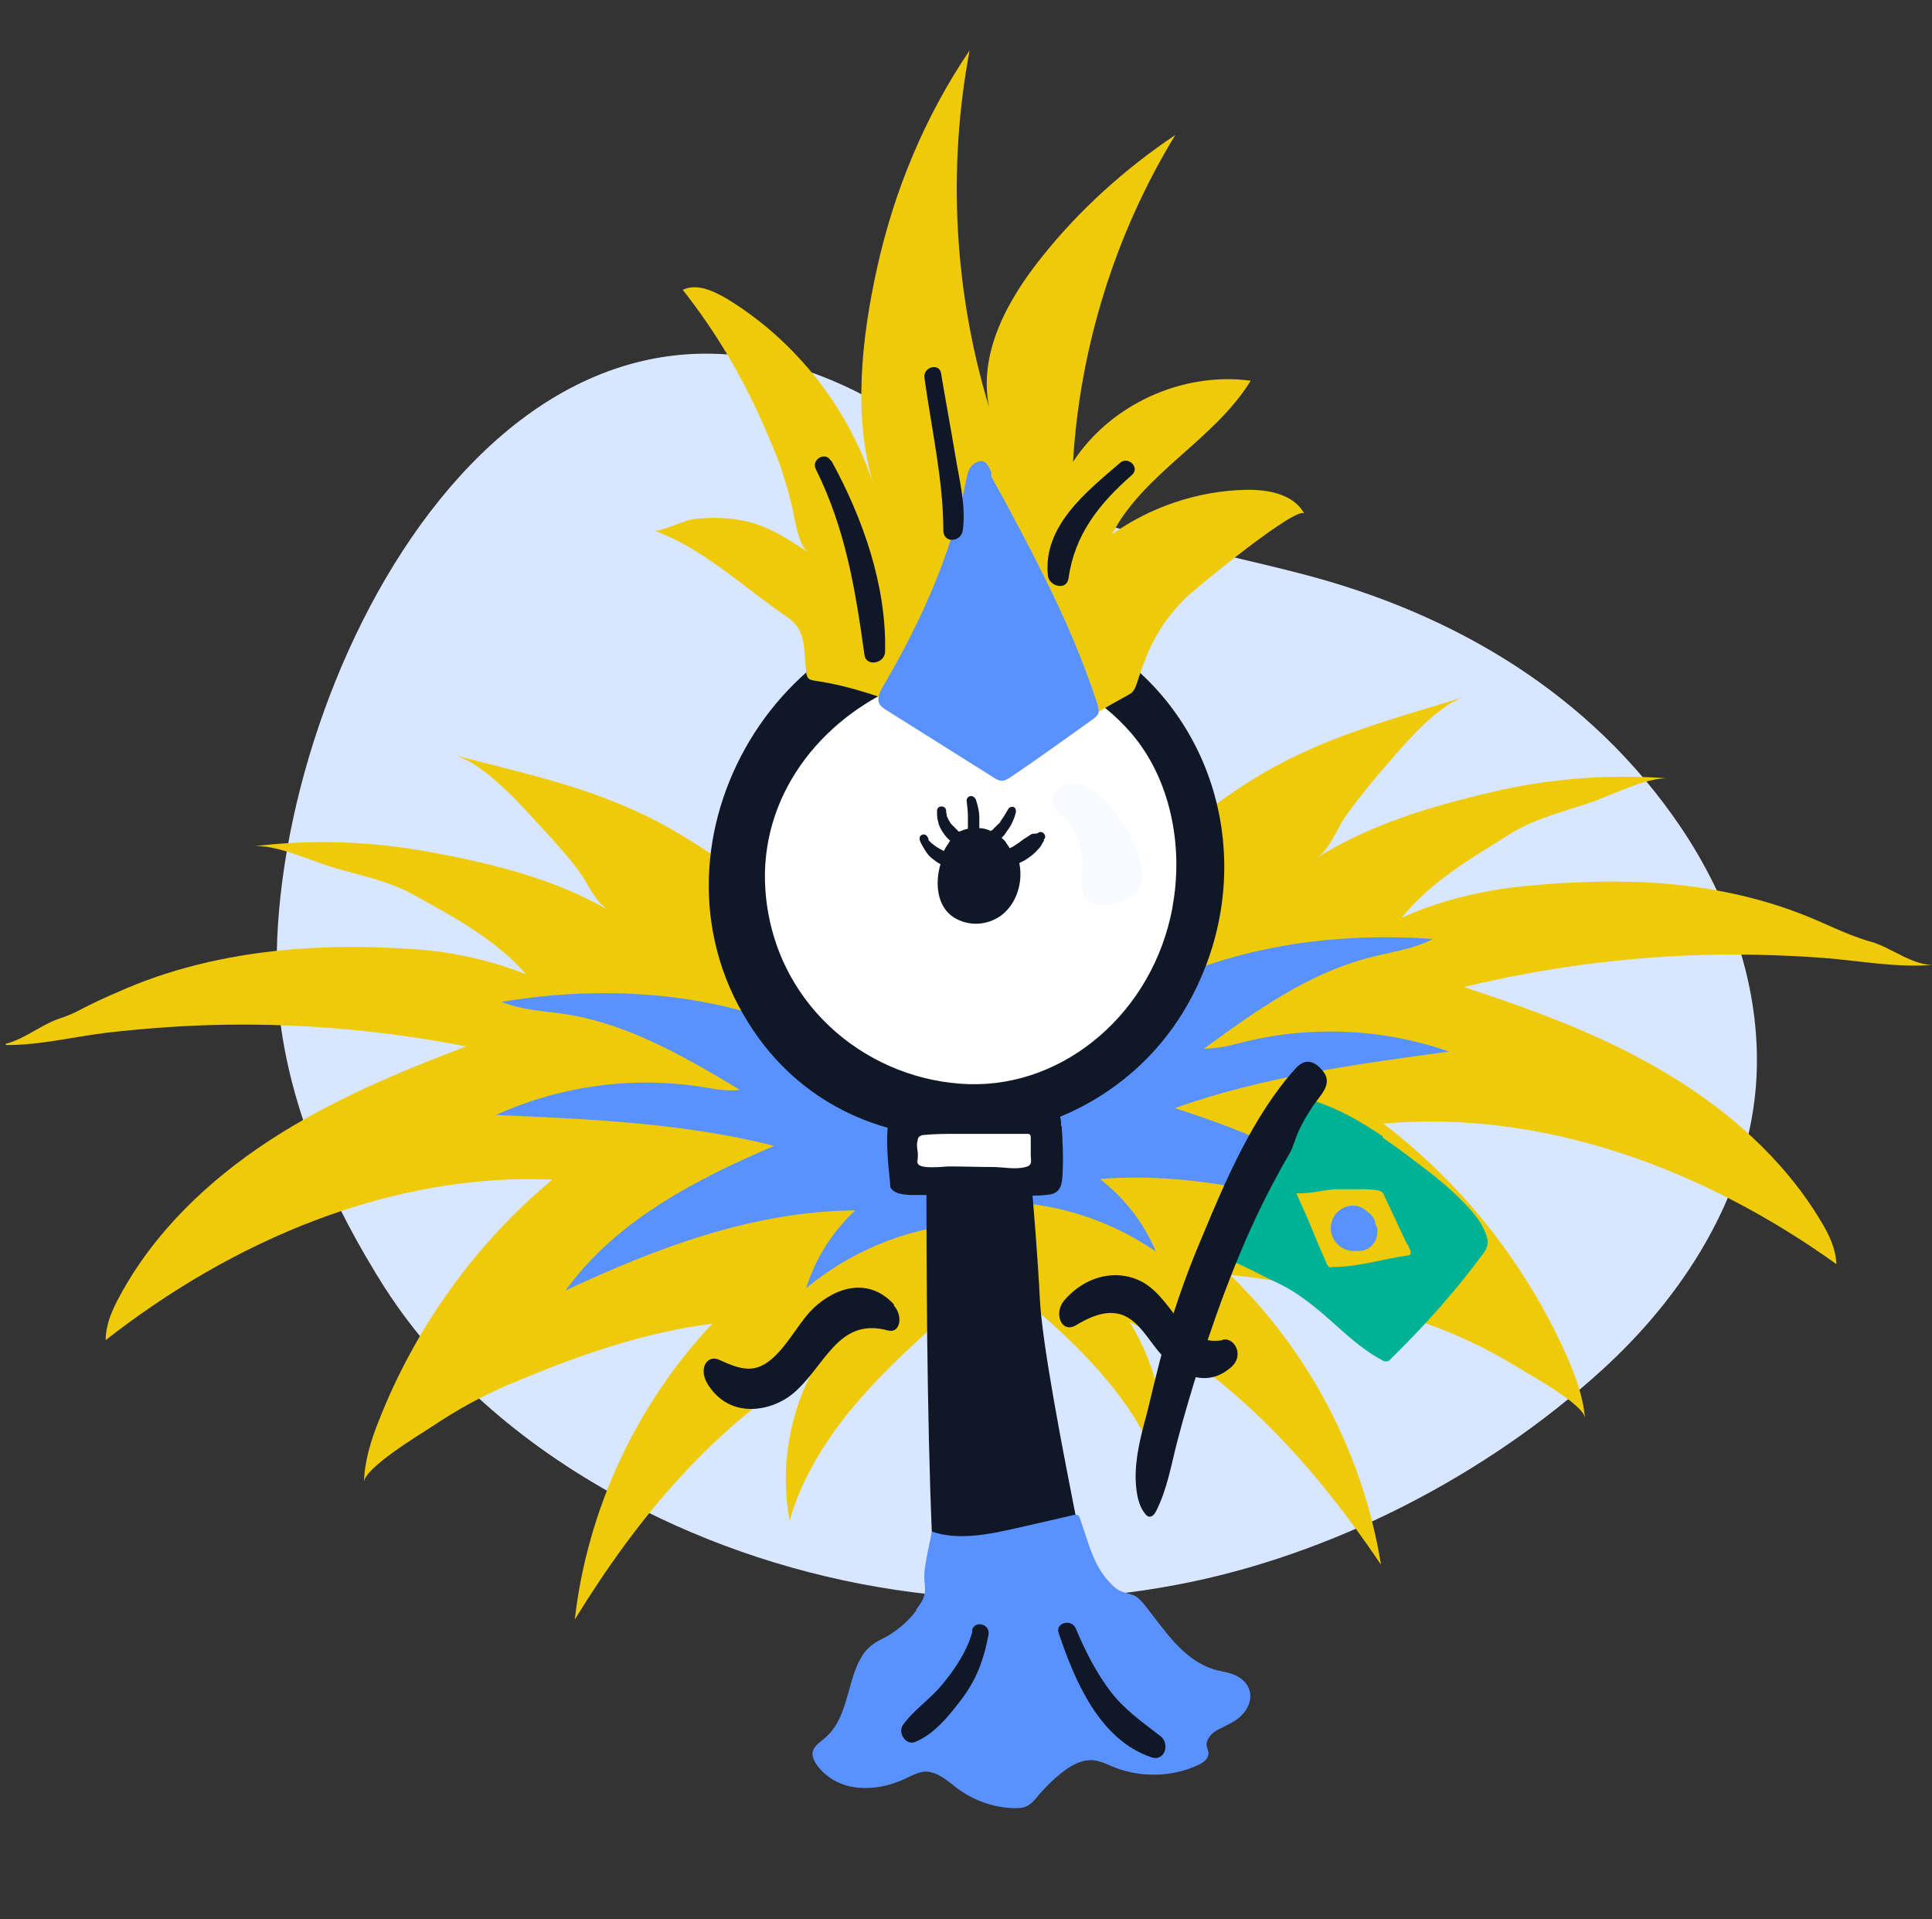
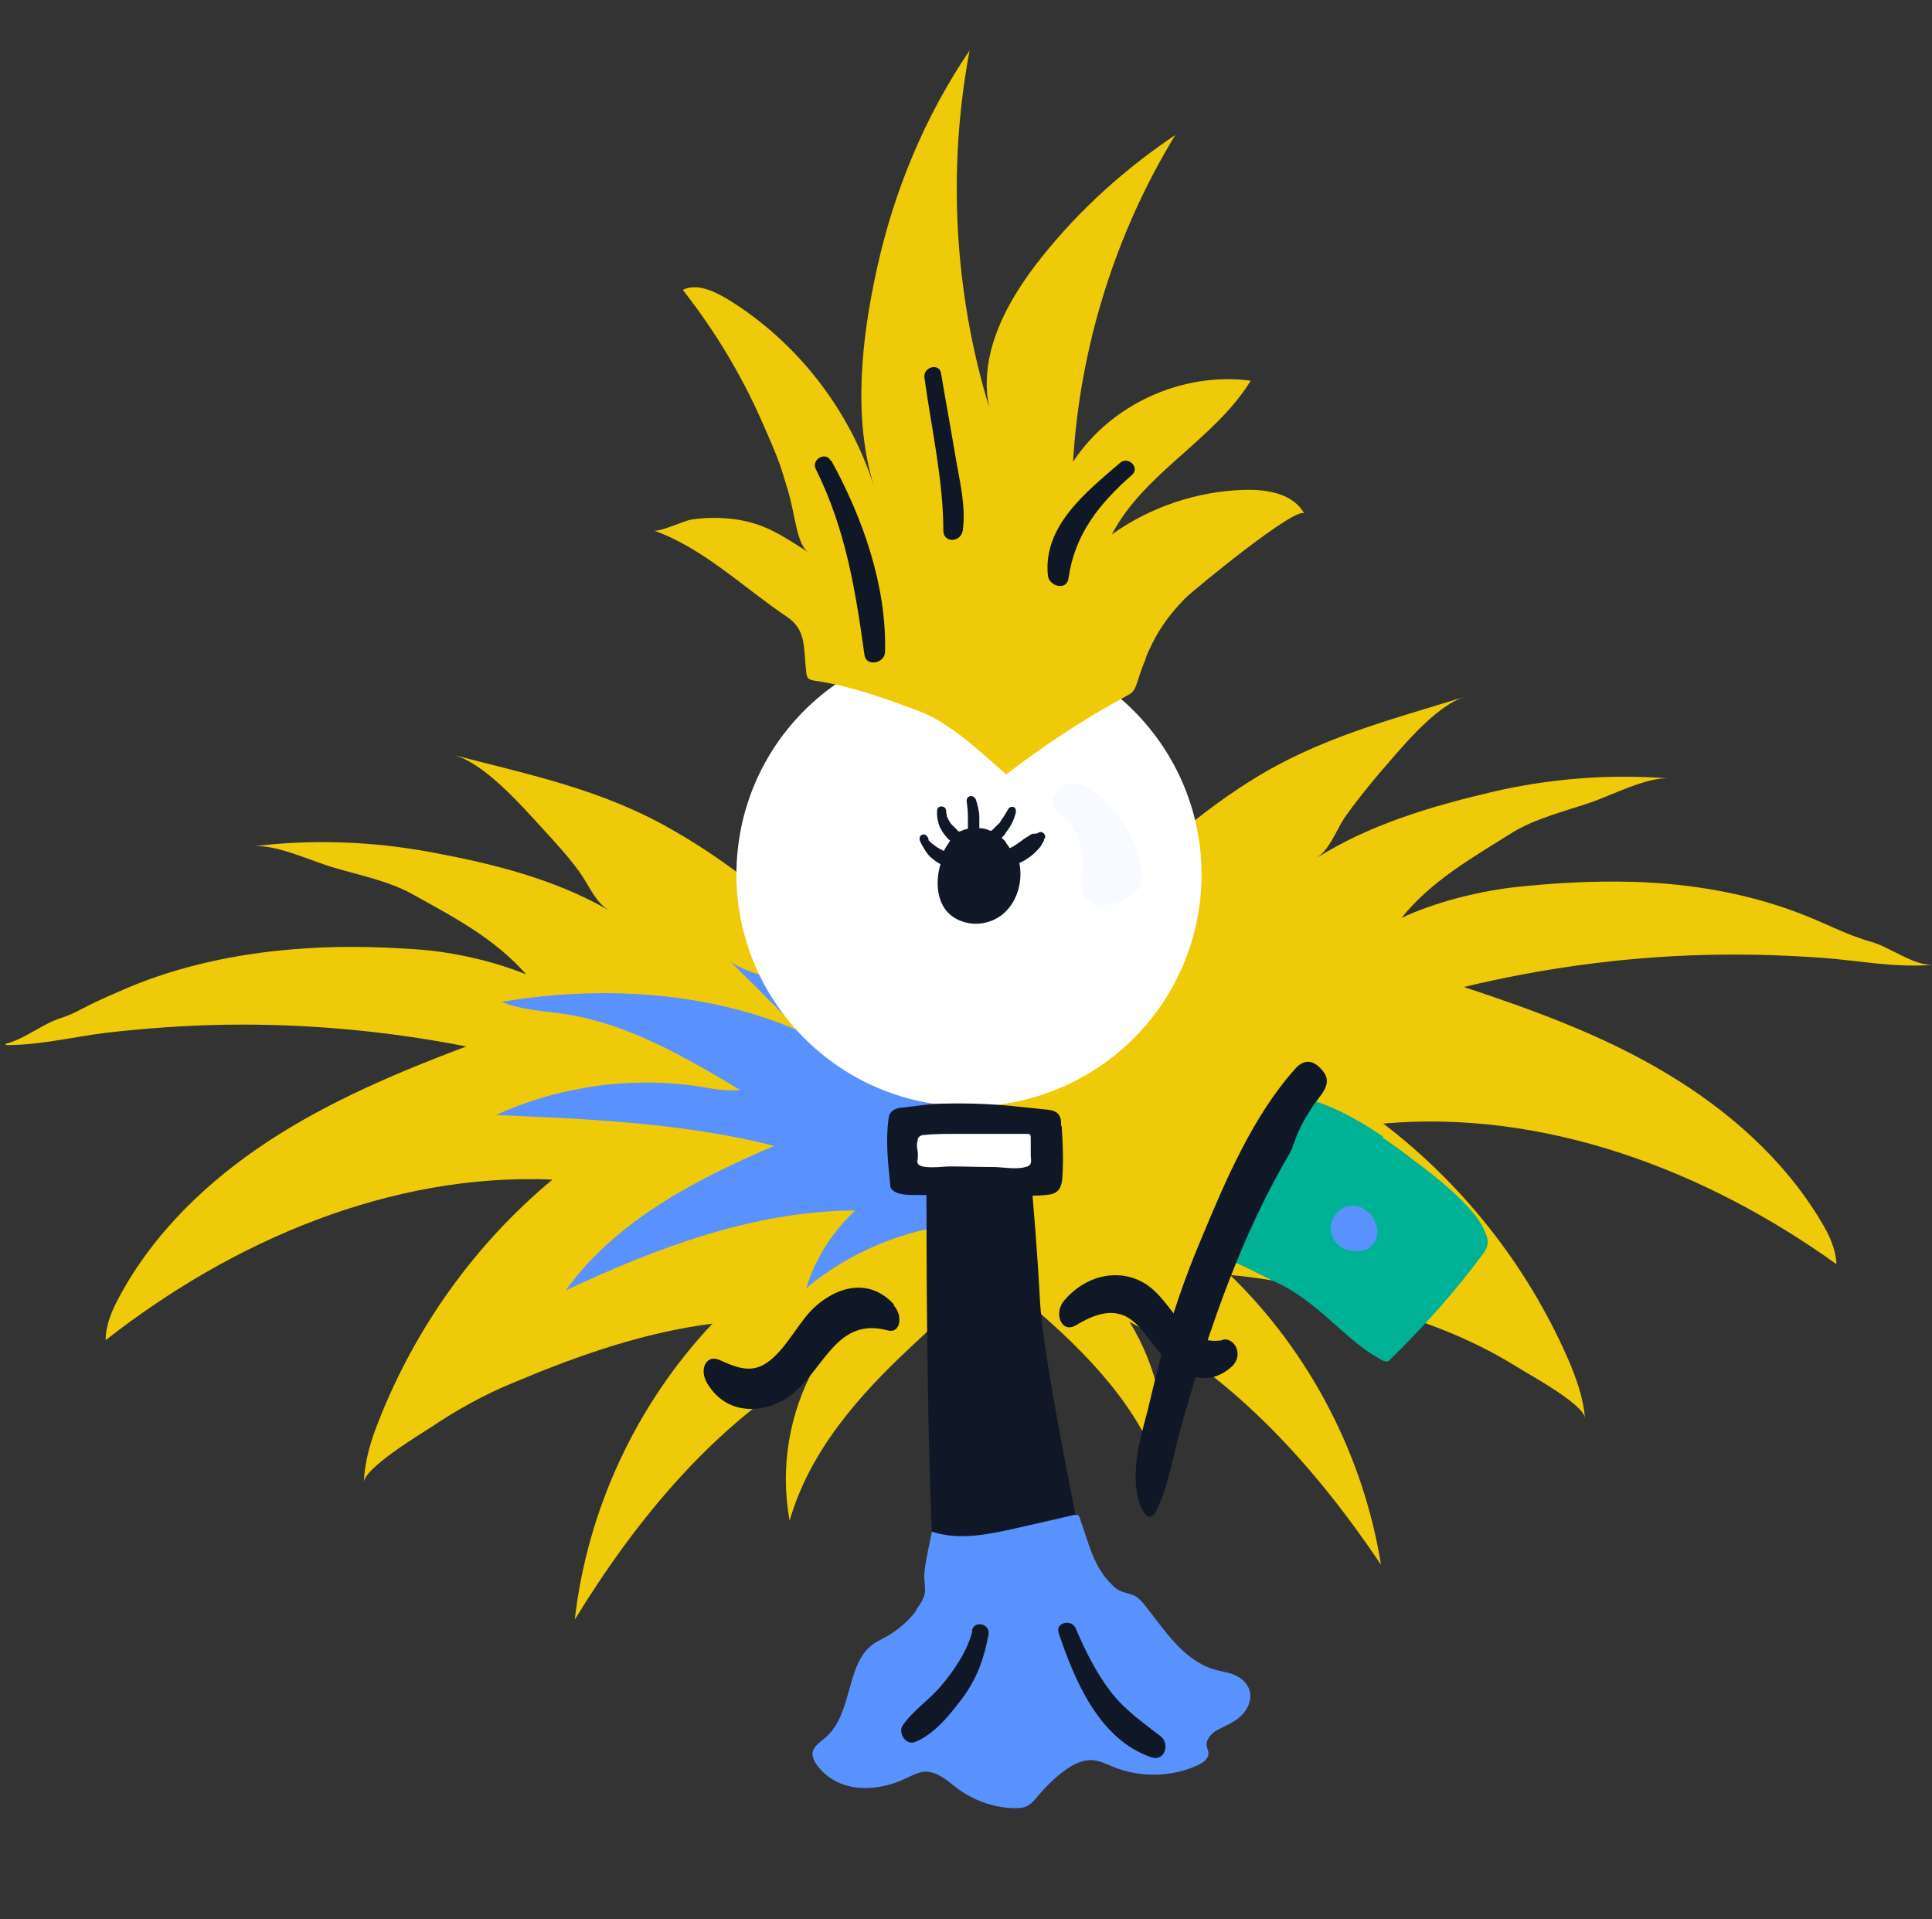
<svg xmlns="http://www.w3.org/2000/svg" width="302" height="300" viewBox="0 0 302 300" fill="none">
  <rect x="0" y="0" width="302" height="300" fill="#333333" stroke="none" />
  <g clip-path="url(#clip0_4875_11291)">
-     <path d="M58.675 198.93C59.211 199.734 59.657 200.538 60.193 201.342C69.393 215.633 83.058 226.797 98.064 234.747C124.144 248.591 154.959 253.235 183.987 247.698C208.103 243.142 232.308 230.638 250.439 214.114C263.122 202.592 273.036 187.051 274.465 169.902C275.626 155.522 270.714 141.053 262.586 129.084C248.563 108.452 227.306 95.858 203.458 89.695C190.775 86.391 177.735 84.068 165.32 79.513C152.458 74.779 143.526 65.401 131.2 59.953C76.449 35.748 40.633 111.221 43.401 155.433C44.384 170.706 50.725 185.89 58.585 198.752L58.675 198.93Z" fill="#D9E6FF" />
    <path d="M148.081 172.85C146.742 170.528 145.134 168.384 143.615 166.24C140.043 161.06 136.113 156.148 131.826 151.503C124.144 143.018 115.034 135.337 104.941 129.62C94.044 123.368 82.88 121.135 70.911 118.009C75.734 119.259 81.54 125.958 84.755 129.442C86.72 131.585 88.775 133.818 90.472 136.14C92.169 138.463 92.972 140.964 95.205 142.303C86.72 137.391 76.985 134.979 67.338 133.193C58.139 131.496 48.76 131.139 39.471 132.3C42.955 131.853 48.76 134.622 52.154 135.605C56.084 136.766 60.55 137.659 64.212 139.624C70.643 143.197 77.253 146.591 82.254 152.307C76.985 150.163 70.554 148.734 64.927 148.377C58.585 147.93 52.154 147.841 45.813 148.377C36.971 149.091 28.039 150.967 19.822 154.451C11.604 157.934 12.855 158.023 9.104 159.274C6.156 160.256 2.494 163.472 -0.632 163.293C5.263 163.65 10.8 162.132 16.695 161.417C22.948 160.703 29.2 160.256 35.452 160.167C47.957 159.988 60.55 161.149 72.876 163.561C62.247 167.58 51.619 172.046 42.062 178.298C32.505 184.55 24.02 192.678 18.66 202.682C17.499 204.825 16.517 207.058 16.517 209.47C36.345 193.929 61.086 183.3 86.363 184.372C74.305 194.375 64.927 207.505 59.211 222.064C57.96 225.19 56.978 228.405 56.888 231.71C56.888 229.477 65.641 224.207 67.428 223.046C71.536 220.277 75.913 217.866 80.557 215.99C90.561 211.792 100.475 208.309 111.372 206.88C99.493 219.474 91.811 235.908 89.846 253.146C99.493 237.426 111.55 222.778 127.449 213.489C123.34 220.813 121.911 229.477 123.43 237.694C126.556 226.798 134.237 218.134 142.365 210.542C150.493 202.95 148.349 205.272 149.6 201.253C151.297 195.894 150.404 191.696 150.314 186.337C150.314 184.461 151.207 182.853 151.029 180.888C150.761 177.941 149.6 175.261 148.081 172.761V172.85Z" fill="#EFCA08" />
    <path d="M154.423 167.134C155.673 164.811 157.192 162.578 158.531 160.345C161.836 154.986 165.587 149.895 169.607 145.072C176.931 136.319 185.684 128.191 195.509 122.028C206.137 115.33 217.213 112.561 229.003 108.899C224.269 110.328 218.731 117.295 215.605 120.867C213.729 123.1 211.854 125.422 210.157 127.834C208.817 129.888 207.835 132.836 205.691 134.175C213.997 128.906 223.644 126.048 233.111 123.815C242.222 121.671 251.6 120.957 260.889 121.671C257.406 121.403 251.689 124.44 248.385 125.512C244.455 126.851 240.078 127.923 236.505 130.067C230.253 133.997 223.733 137.659 219.088 143.464C224.269 141.053 230.61 139.445 236.237 138.731C242.579 138.016 248.92 137.659 255.351 137.838C264.283 138.105 273.215 139.624 281.521 142.839C285.273 144.268 288.667 146.144 292.507 147.216C295.455 148.02 299.206 151.056 302.332 150.789C296.437 151.324 290.81 150.163 284.915 149.717C278.663 149.27 272.411 149.091 266.069 149.27C253.565 149.627 241.061 151.324 228.824 154.272C239.631 157.845 250.439 161.775 260.174 167.58C269.999 173.386 278.842 181.156 284.647 190.892C285.898 192.946 286.97 195.179 287.059 197.591C266.516 182.853 241.418 173.386 216.23 175.619C228.645 185.086 238.649 197.769 244.991 212.15C246.33 215.186 247.491 218.402 247.759 221.706C247.67 219.474 238.649 214.65 236.863 213.489C232.665 210.899 228.11 208.755 223.465 207.058C213.283 203.307 203.19 200.27 192.293 199.288C204.708 211.346 213.104 227.423 215.873 244.572C205.602 229.298 192.919 215.186 176.573 206.612C180.95 213.757 182.826 222.332 181.665 230.638C178.092 219.92 169.964 211.614 161.568 204.379C158.442 201.699 155.405 199.377 153.887 195.447C151.922 190.177 152.636 185.89 152.458 180.531C152.458 178.656 151.475 177.048 151.565 175.172C151.743 172.225 152.726 169.545 154.155 166.955L154.423 167.134Z" fill="#EFCA08" />
    <path d="M152.994 179.102C152.547 178.209 151.922 177.226 151.029 176.154C147.992 172.135 144.33 168.562 140.4 165.347C136.381 162.132 132.093 159.273 127.628 156.773C125.395 155.522 123.162 154.361 120.839 153.2C118.964 152.307 115.391 151.503 113.962 150.074C117.713 153.825 121.465 157.576 125.127 161.238C110.836 154.897 93.776 154.004 78.414 156.594C81.629 157.934 85.291 158.023 88.685 158.559C98.421 160.167 107.174 165.258 115.659 170.349C113.515 170.617 111.372 170.17 109.228 169.813C98.51 168.205 87.346 169.813 77.521 174.279C92.169 174.904 106.906 175.529 121.018 179.102C108.692 184.372 96.277 190.802 88.417 201.699C102.708 195 117.892 189.284 133.701 189.195C130.128 192.499 127.449 196.697 126.02 201.342C132.808 195.715 141.293 192.142 149.957 191.338C150.671 191.338 151.386 191.16 151.922 190.713C152.458 190.267 152.636 189.641 152.815 189.016C154.155 184.55 154.512 182.139 152.815 179.013L152.994 179.102Z" fill="#5992FF" />
-     <path d="M151.743 175.797C152.101 174.815 152.636 173.832 153.44 172.671C156.12 168.384 159.425 164.454 162.997 160.971C166.659 157.398 170.679 154.182 174.966 151.235C179.253 148.287 179.253 148.377 181.397 147.126C183.183 146.055 186.666 144.983 188.006 143.464C184.612 147.484 181.218 151.592 177.913 155.612C191.579 148.02 208.46 145.608 224.001 146.769C220.875 148.377 217.302 148.823 213.908 149.717C204.351 152.217 196.134 158.112 188.185 163.918C190.328 163.918 192.472 163.382 194.526 162.846C205.066 160.256 216.32 160.792 226.502 164.365C212.032 166.33 197.384 168.295 183.63 173.207C196.402 177.316 209.353 182.675 218.106 192.678C203.279 187.319 187.649 183.032 171.929 184.282C175.77 187.23 178.806 191.16 180.682 195.626C173.447 190.624 164.694 187.855 155.852 187.855C155.137 187.855 154.423 187.855 153.798 187.408C153.262 187.051 152.994 186.426 152.726 185.801C150.939 181.514 150.403 179.102 151.743 175.887V175.797Z" fill="#5992FF" />
    <path d="M216.23 177.673C212.926 175.44 209.442 173.386 205.602 172.135C204.976 171.956 204.351 171.778 203.637 171.778C202.029 171.778 200.778 173.207 199.707 174.547C195.062 180.62 192.74 187.676 190.15 194.643C190.06 194.911 189.971 195.179 189.971 195.447C189.971 196.161 190.775 196.429 191.4 196.697C194.258 197.68 196.849 199.198 199.528 200.449C202.118 201.61 204.44 203.396 206.584 205.183C209.621 207.773 212.39 210.631 215.873 212.507C216.141 212.685 216.498 212.864 216.856 212.774C217.124 212.774 217.302 212.507 217.481 212.328C222.572 207.326 227.395 201.967 231.682 196.161C232.04 195.715 232.397 195.179 232.486 194.643C232.665 194.018 232.486 193.393 232.218 192.767C231.682 191.338 230.7 189.999 229.628 188.837C227.038 185.979 224.001 183.568 220.964 181.335C219.356 180.084 217.749 178.923 216.052 177.762L216.23 177.673Z" fill="#00B295" />
    <path d="M202.029 179.281C202.118 179.013 202.297 178.655 202.386 178.387C203.011 176.422 204.083 174.636 205.244 172.85C206.405 171.153 208.37 169.456 206.852 167.491C205.334 165.526 203.815 165.526 202.476 167.044C195.955 174.279 191.579 184.461 187.917 193.303C185.237 199.556 183.004 206.076 181.307 212.685C179.61 219.295 179.789 219.116 178.896 222.332C178.003 225.726 177.199 229.298 177.645 232.871C177.824 234.3 178.181 235.64 179.074 236.712C179.253 236.89 179.432 237.069 179.7 237.069C180.146 237.069 180.503 236.622 180.682 236.265C182.468 232.782 183.094 228.852 184.076 225.1C185.148 220.992 186.398 216.883 187.649 212.864C190.954 202.682 194.705 192.678 199.885 183.3C200.6 181.871 201.493 180.62 202.118 179.191L202.029 179.281Z" fill="#101828" />
-     <path d="M219.982 194.554C218.731 191.964 217.57 189.373 216.32 186.783C216.32 186.605 216.141 186.515 216.052 186.337C215.873 186.158 215.605 186.158 215.427 186.069C213.997 185.801 212.568 185.89 211.139 185.89C210.246 185.89 209.442 185.89 208.549 185.89C206.584 186.069 204.619 186.605 202.654 186.515C203.279 188.034 203.994 189.463 204.619 190.981C205.512 193.125 206.406 195.358 207.388 197.501C207.388 197.68 207.567 197.859 207.745 198.037C207.924 198.126 208.103 198.126 208.281 198.037C212.39 198.037 216.052 196.787 219.982 196.251C220.16 196.251 220.25 196.251 220.428 196.072C220.607 195.894 220.428 195.626 220.428 195.358C220.25 195 220.071 194.643 219.982 194.375V194.554Z" fill="#EFCA08" />
    <path d="M215.159 191.785C215.159 191.606 215.069 191.517 214.98 191.338C214.98 191.249 214.98 191.16 214.98 191.07C214.801 190.356 214.355 189.82 213.819 189.463C213.462 189.105 212.926 188.748 212.39 188.57C210.157 187.944 208.013 189.731 208.013 191.964C208.013 194.018 209.8 195.626 211.765 195.536C212.479 195.536 213.194 195.536 213.819 195.179C214.98 194.465 215.516 193.125 215.248 191.785H215.159Z" fill="#5992FF" />
    <path d="M153.351 173.475C148.439 173.743 144.598 168.92 144.777 178.119C144.955 187.319 144.151 262.346 149.51 272.438C158.531 281.549 174.609 273.957 174.609 270.205C174.609 266.454 163.265 216.883 162.551 203.128C161.836 189.373 160.139 173.564 160.139 173.564" fill="#101828" />
    <path d="M187.627 140.414C189.685 120.493 175.165 102.67 155.195 100.606C135.224 98.543 117.366 113.019 115.308 132.94C113.249 152.862 127.769 170.684 147.74 172.748C167.71 174.812 185.568 160.335 187.627 140.414Z" fill="white" />
-     <path d="M174.251 102.021C167.999 97.555 160.496 94.965 152.458 94.876C120.304 94.876 98.242 134.443 118.696 162.4C135.398 185.176 171.214 181.871 185.416 157.398C196.581 138.105 191.579 114.347 174.341 102.021H174.251ZM183.272 141.857C180.236 158.202 166.481 169.902 151.475 169.456C136.291 169.009 121.733 157.844 119.768 140.517C116.374 110.774 156.834 91.392 176.841 114.615C182.915 121.671 185.059 132.21 183.272 141.767V141.857Z" fill="#101828" />
    <path d="M177.377 139.534C177.645 139.356 177.824 139.088 178.003 138.82C178.806 137.569 178.628 135.872 178.181 134.443C177.377 131.496 175.948 128.727 173.894 126.494C172.286 124.708 169.696 121.849 167.106 122.564C165.766 122.921 163.98 124.44 164.605 125.958C165.23 127.476 166.034 127.209 166.481 127.744C167.195 128.548 167.731 129.352 168.178 130.335C169.071 132.3 169.339 134.443 169.16 136.498C169.16 137.748 168.892 139.177 169.607 140.249C170.679 141.767 173.001 141.678 174.787 141.053C175.68 140.695 176.573 140.338 177.288 139.624L177.377 139.534Z" fill="#F7FAFF" />
    <path d="M161.568 130.335C161.657 130.246 161.479 130.335 161.39 130.335C161.39 130.335 161.3 130.335 161.211 130.424C161.032 130.424 160.943 130.603 160.764 130.692C160.496 130.871 160.318 130.96 160.05 131.139C159.603 131.496 159.067 131.853 158.531 132.211C158.263 132.389 158.085 132.478 157.817 132.568C157.638 132.211 157.37 131.943 157.192 131.585C157.013 131.317 156.745 131.139 156.566 130.96C156.834 130.692 157.102 130.424 157.281 130.067C157.995 129.174 158.531 128.102 158.799 126.941C158.799 126.584 158.799 126.316 158.442 126.137C158.174 126.048 157.817 126.137 157.638 126.405C157.37 126.851 157.102 127.298 156.834 127.745C156.656 127.923 156.566 128.191 156.388 128.37C156.388 128.37 156.388 128.459 156.298 128.549C156.298 128.638 156.12 128.727 156.03 128.816C155.852 128.995 155.673 129.174 155.495 129.352C155.495 129.352 155.316 129.531 155.227 129.62C155.227 129.62 155.227 129.62 155.137 129.71C155.137 129.71 154.959 129.799 154.869 129.888C154.333 129.62 153.708 129.442 153.083 129.442C153.083 129.352 153.083 129.174 153.083 129.084C153.083 128.638 153.083 128.191 153.083 127.745C153.083 126.762 152.815 125.869 152.547 124.976C152.368 124.619 152.011 124.351 151.654 124.44C151.207 124.529 151.029 124.976 151.118 125.333C151.207 126.048 151.297 126.851 151.297 127.655C151.297 128.102 151.297 128.459 151.297 128.906C151.297 128.995 151.297 129.084 151.297 129.174V129.352C151.297 129.352 151.297 129.442 151.297 129.531C150.85 129.62 150.403 129.799 149.957 129.978C149.778 129.978 149.689 129.799 149.6 129.71C149.6 129.71 149.421 129.531 149.332 129.442C149.153 129.263 148.974 129.084 148.796 128.906C148.796 128.906 148.796 128.906 148.706 128.816C148.706 128.816 148.528 128.638 148.528 128.549C148.439 128.37 148.26 128.191 148.171 127.923C148.171 127.834 148.081 127.745 147.992 127.566C147.992 127.566 147.992 127.477 147.992 127.387C147.992 127.298 147.992 127.209 147.903 127.03V126.941C147.903 126.941 147.903 126.851 147.903 126.762C147.903 126.405 147.635 126.048 147.188 126.048C146.741 126.048 146.474 126.316 146.474 126.762C146.474 127.387 146.474 127.923 146.652 128.459C146.741 128.995 147.009 129.531 147.367 130.067C147.724 130.603 148.081 131.049 148.528 131.407C148.528 131.407 148.349 131.585 148.349 131.675C148.081 132.121 147.724 132.568 147.545 133.014C147.188 132.836 146.831 132.657 146.563 132.478C146.384 132.389 146.206 132.211 146.027 132.121C146.027 132.121 146.027 132.121 145.938 132.032C145.938 132.032 145.759 131.853 145.67 131.853C145.491 131.675 145.312 131.496 145.134 131.317C145.134 131.317 145.134 131.228 145.134 131.139C145.134 131.049 145.044 130.871 144.955 130.781C144.776 130.424 144.33 130.335 144.062 130.513C143.705 130.692 143.705 131.139 143.794 131.407C143.973 131.853 144.241 132.3 144.509 132.746C144.776 133.193 145.134 133.729 145.58 134.086C146.027 134.443 146.474 134.801 147.009 135.069C146.116 138.105 146.474 141.678 149.064 143.375C151.297 144.804 154.244 144.715 156.477 143.107C158.889 141.321 159.96 137.927 159.335 134.89C159.692 134.711 160.139 134.533 160.496 134.265C161.032 133.908 161.657 133.461 162.104 132.925C162.372 132.657 162.64 132.389 162.819 132.032C162.819 131.943 162.997 131.764 163.087 131.585C163.087 131.585 163.087 131.496 163.176 131.407C163.176 131.407 163.176 131.317 163.176 131.228C163.176 131.139 163.176 131.139 163.176 131.228C163.801 130.603 162.819 129.62 162.193 130.246L161.568 130.335Z" fill="#101828" />
    <path d="M162.63 175.684L141.641 175.538L141.585 183.576L162.574 183.723L162.63 175.684Z" fill="white" />
    <path d="M165.855 175.976C165.855 175.797 165.855 175.618 165.855 175.44C165.855 175.083 165.766 174.636 165.588 174.368C165.052 173.475 163.98 173.475 163.087 173.385C162.193 173.296 160.764 173.118 159.693 173.028C155.763 172.582 151.743 172.403 147.813 172.492C145.58 172.492 143.347 172.85 141.115 173.118C140.4 173.118 139.596 173.385 139.15 174.011C138.971 174.279 138.971 174.547 138.882 174.904C138.435 178.298 138.792 181.692 139.15 185.086C139.15 185.354 139.15 185.622 139.328 185.801C140.132 186.872 142.276 186.783 143.437 186.783C145.402 186.783 147.456 186.783 149.421 186.872C151.922 186.872 154.512 186.962 157.013 186.872C159.514 186.783 161.925 187.051 164.158 186.694C166.123 186.336 166.034 184.55 166.123 182.853C166.213 181.156 166.123 178.298 165.945 175.976H165.855ZM143.437 181.603C143.437 181.067 143.526 180.352 143.437 179.906C143.347 179.459 143.258 178.834 143.437 178.298C143.437 178.03 143.526 177.762 143.794 177.583C143.973 177.494 144.151 177.405 144.33 177.405C146.116 177.226 147.992 177.226 149.778 177.226C152.815 177.226 155.852 177.226 158.889 177.226C159.425 177.226 159.961 177.226 160.586 177.226C160.675 177.226 160.854 177.226 160.943 177.315C161.122 177.405 161.122 177.673 161.122 177.941C161.122 178.834 161.122 179.727 161.122 180.531C161.122 181.335 161.479 182.139 160.318 182.407C158.71 182.853 156.834 182.407 155.137 182.407C152.904 182.407 150.672 182.317 148.439 182.317C147.456 182.317 143.705 182.853 143.437 181.781C143.169 180.709 143.437 181.603 143.437 181.513V181.603Z" fill="#101828" />
    <path d="M139.775 203.932C135.309 199.02 129.593 201.788 126.556 205.093C124.412 207.505 122.805 210.72 120.304 212.685C117.803 214.65 115.659 214.025 112.533 212.596C110.568 211.613 109.139 213.846 110.568 216.258C114.051 221.974 120.572 220.545 123.787 217.955C128.967 213.757 130.843 205.808 138.792 207.951C140.757 208.487 141.204 205.629 139.686 204.021L139.775 203.932Z" fill="#101828" />
    <path d="M191.132 209.47C184.969 210.542 183.54 203.486 178.985 200.627C175.234 198.305 170.053 199.02 166.391 203.218C164.605 205.272 165.945 208.487 168.178 207.148C171.125 205.361 174.073 204.379 176.663 206.165C178.717 207.594 179.968 210.095 181.754 211.971C184.433 214.918 188.631 217.062 192.472 213.668C194.526 211.881 193.008 209.023 191.132 209.381V209.47Z" fill="#101828" />
    <path d="M178.985 103.093C180.414 99.52 182.111 96.751 185.237 93.536C186.577 92.196 203.011 78.709 203.905 80.317C202.208 77.191 198.188 76.476 194.616 76.566C187.202 76.744 179.789 79.245 173.805 83.532C178.806 73.886 189.792 68.795 195.509 59.506C184.88 58.077 173.626 63.168 167.731 72.189C168.803 54.236 174.341 36.462 183.719 21.1C175.859 26.369 168.714 32.8 162.819 40.214C157.46 46.912 152.904 55.219 154.601 63.615C149.153 45.662 148.081 26.369 151.565 7.881C144.598 18.152 139.775 29.763 137.095 41.91C134.684 52.807 133.255 65.312 136.649 76.119C132.808 63.972 124.501 53.343 113.694 46.734C111.55 45.483 108.96 44.233 106.727 45.305C111.64 51.557 115.748 58.345 118.964 65.58C122.179 72.814 122.001 72.904 123.162 76.655C124.323 80.406 124.501 85.229 126.466 86.391C122.626 83.979 119.857 81.925 115.212 81.21C112.801 80.853 110.389 80.853 108.067 81.21C106.906 81.389 102.976 83.264 102.172 82.907C109.943 85.676 116.106 91.75 122.983 96.394C126.109 98.448 125.573 101.307 126.02 104.969C126.02 105.326 126.109 105.772 126.377 106.04C126.645 106.308 127.002 106.308 127.36 106.398C132.987 107.201 138.346 109.166 143.615 111.131C148.706 113.096 153.172 117.473 157.281 121.046C163.176 116.491 169.428 112.382 176.038 108.809C176.484 108.541 176.931 108.363 177.199 107.916C177.467 107.559 177.556 107.201 177.735 106.755C178.181 105.326 178.628 103.986 179.164 102.825L178.985 103.093Z" fill="#EFCA08" />
-     <path d="M155.048 74.065C154.691 73.171 154.244 72.189 153.619 72.1C152.904 71.921 152.19 72.457 151.743 72.993C151.297 73.529 151.207 74.333 151.029 75.047C148.796 86.569 143.883 97.287 137.988 107.38C137.453 108.273 137.006 109.345 137.542 110.149C137.72 110.417 138.078 110.685 138.346 110.863C144.062 114.436 149.689 118.009 155.405 121.582C155.763 121.849 156.209 122.028 156.656 122.028C157.102 122.028 157.46 121.76 157.817 121.582C162.193 118.634 166.481 115.508 170.768 112.471C171.125 112.203 171.482 111.935 171.661 111.578C171.84 111.131 171.661 110.596 171.572 110.149C169.339 103.271 166.481 96.662 163.265 90.231C160.05 83.8 159.871 83.622 158.174 80.406C156.477 77.191 156.388 77.102 155.495 75.494C154.601 73.886 155.137 74.601 154.869 74.065H155.048Z" fill="#5992FF" />
    <path d="M143.169 251.806C142.008 253.414 140.221 254.843 138.703 255.736C137.721 256.272 136.649 256.719 135.845 257.523C135.13 258.148 134.594 259.041 134.148 259.934C132.361 263.864 132.272 268.866 128.967 271.635C128.164 272.349 127.092 272.974 127.002 274.046C127.002 274.671 127.27 275.207 127.538 275.654C128.967 277.798 131.379 279.137 133.969 279.405C136.559 279.673 139.06 279.137 141.383 278.066C142.365 277.619 143.437 276.994 144.598 276.904C146.563 276.904 148.081 278.334 149.6 279.495C152.101 281.37 155.227 282.531 158.442 282.621C159.157 282.621 159.961 282.621 160.586 282.263C161.3 281.906 161.836 281.192 162.372 280.566C163.444 279.316 164.605 278.155 165.855 277.172C167.285 276.011 168.982 275.029 170.768 275.118C171.929 275.207 173.001 275.743 174.073 276.19C178.271 277.887 183.272 277.798 187.381 275.833C188.096 275.475 188.899 274.939 188.899 274.046C188.899 273.689 188.721 273.332 188.631 272.974C188.453 271.903 189.346 270.92 190.328 270.384C192.204 269.402 194.08 268.777 195.062 266.722C196.045 264.668 195.062 262.792 193.187 261.899C192.115 261.363 190.864 261.274 189.703 260.917C184.88 259.398 182.022 254.754 178.896 250.824C178.36 250.199 177.824 249.573 177.109 249.305C175.77 248.859 174.966 248.859 173.894 247.787C172.822 246.715 172.554 246.269 172.018 245.465C170.5 243.053 169.785 240.016 168.803 237.337C168.803 237.158 168.624 236.89 168.446 236.801C168.267 236.712 167.999 236.801 167.82 236.801C164.873 237.515 161.926 238.141 158.889 238.855C154.512 239.838 149.868 240.82 145.67 239.391C145.313 241.267 144.866 243.053 144.598 244.929C144.33 246.804 144.598 247.34 144.598 248.502C144.598 249.663 143.973 250.556 143.258 251.538L143.169 251.806Z" fill="#5992FF" />
    <path d="M181.397 271.367C178.539 269.134 175.77 267.258 173.537 264.311C171.304 261.363 169.607 257.969 168.178 254.575C167.552 252.967 164.873 253.593 165.498 255.29C167.999 262.703 171.84 271.903 179.968 274.671C182.111 275.386 182.915 272.528 181.397 271.367Z" fill="#101828" />
    <path d="M152.011 254.932C151.207 258.059 149.153 261.095 147.099 263.507C145.312 265.651 142.722 267.348 141.115 269.67C140.311 270.92 141.65 272.885 143.08 272.26C146.116 271.01 148.439 268.062 150.404 265.472C152.726 262.346 153.798 259.309 154.512 255.558C154.869 253.861 152.369 253.146 151.922 254.843L152.011 254.932Z" fill="#101828" />
    <path d="M129.86 72.01C129.057 70.492 126.734 71.832 127.538 73.35C132.183 82.728 133.701 92.107 135.13 102.378C135.398 104.254 138.256 103.718 138.346 101.932C138.614 91.571 134.862 80.942 129.95 72.01H129.86Z" fill="#101828" />
    <path d="M149.332 71.207C148.617 66.919 147.813 62.632 147.099 58.345C146.831 56.648 144.241 57.362 144.509 59.059C145.58 66.919 147.456 75.047 147.456 82.907C147.456 84.961 150.225 84.783 150.493 82.907C151.029 78.977 149.957 75.047 149.332 71.207Z" fill="#101828" />
    <path d="M175.055 72.368C169.875 76.834 162.997 82.193 163.801 89.963C163.98 91.66 166.749 92.375 167.017 90.41C167.999 83.532 171.75 78.799 176.931 74.243C178.271 73.082 176.306 71.207 175.055 72.368Z" fill="#101828" />
  </g>
  <defs>
    <clipPath id="clip0_4875_11291">
      <rect width="301" height="300" fill="white" transform="translate(0.9)" />
    </clipPath>
  </defs>
</svg>